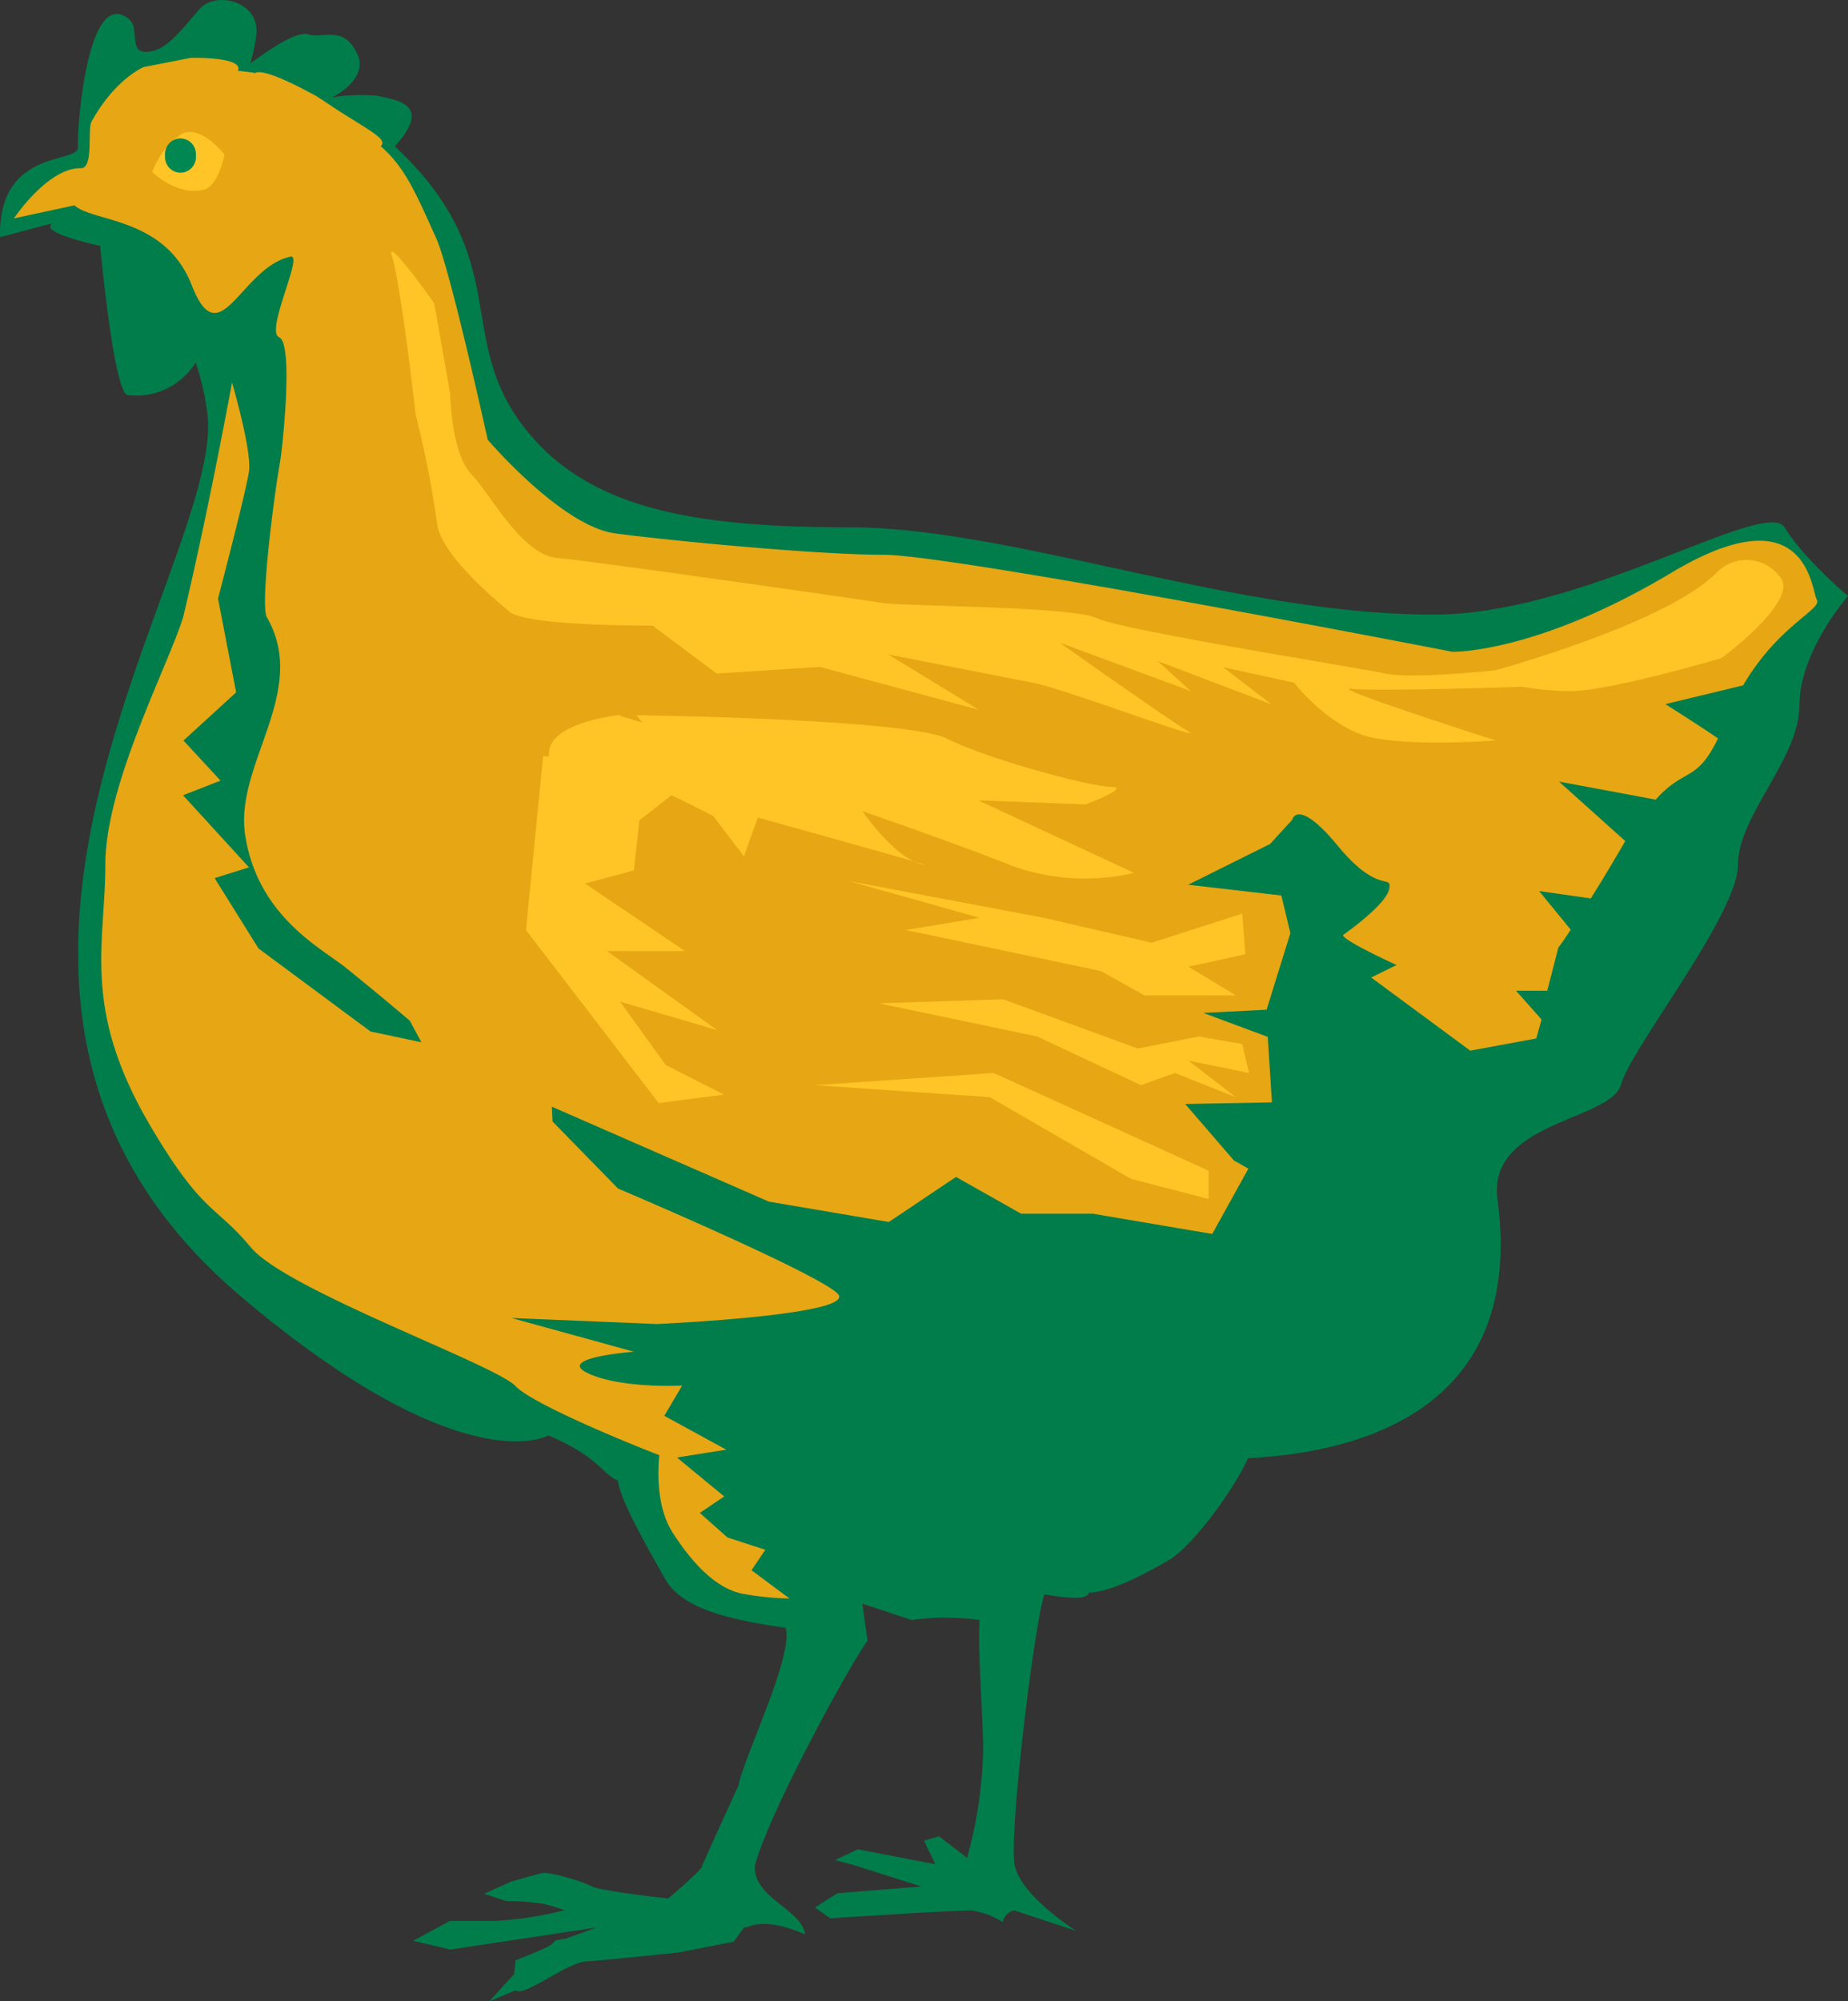
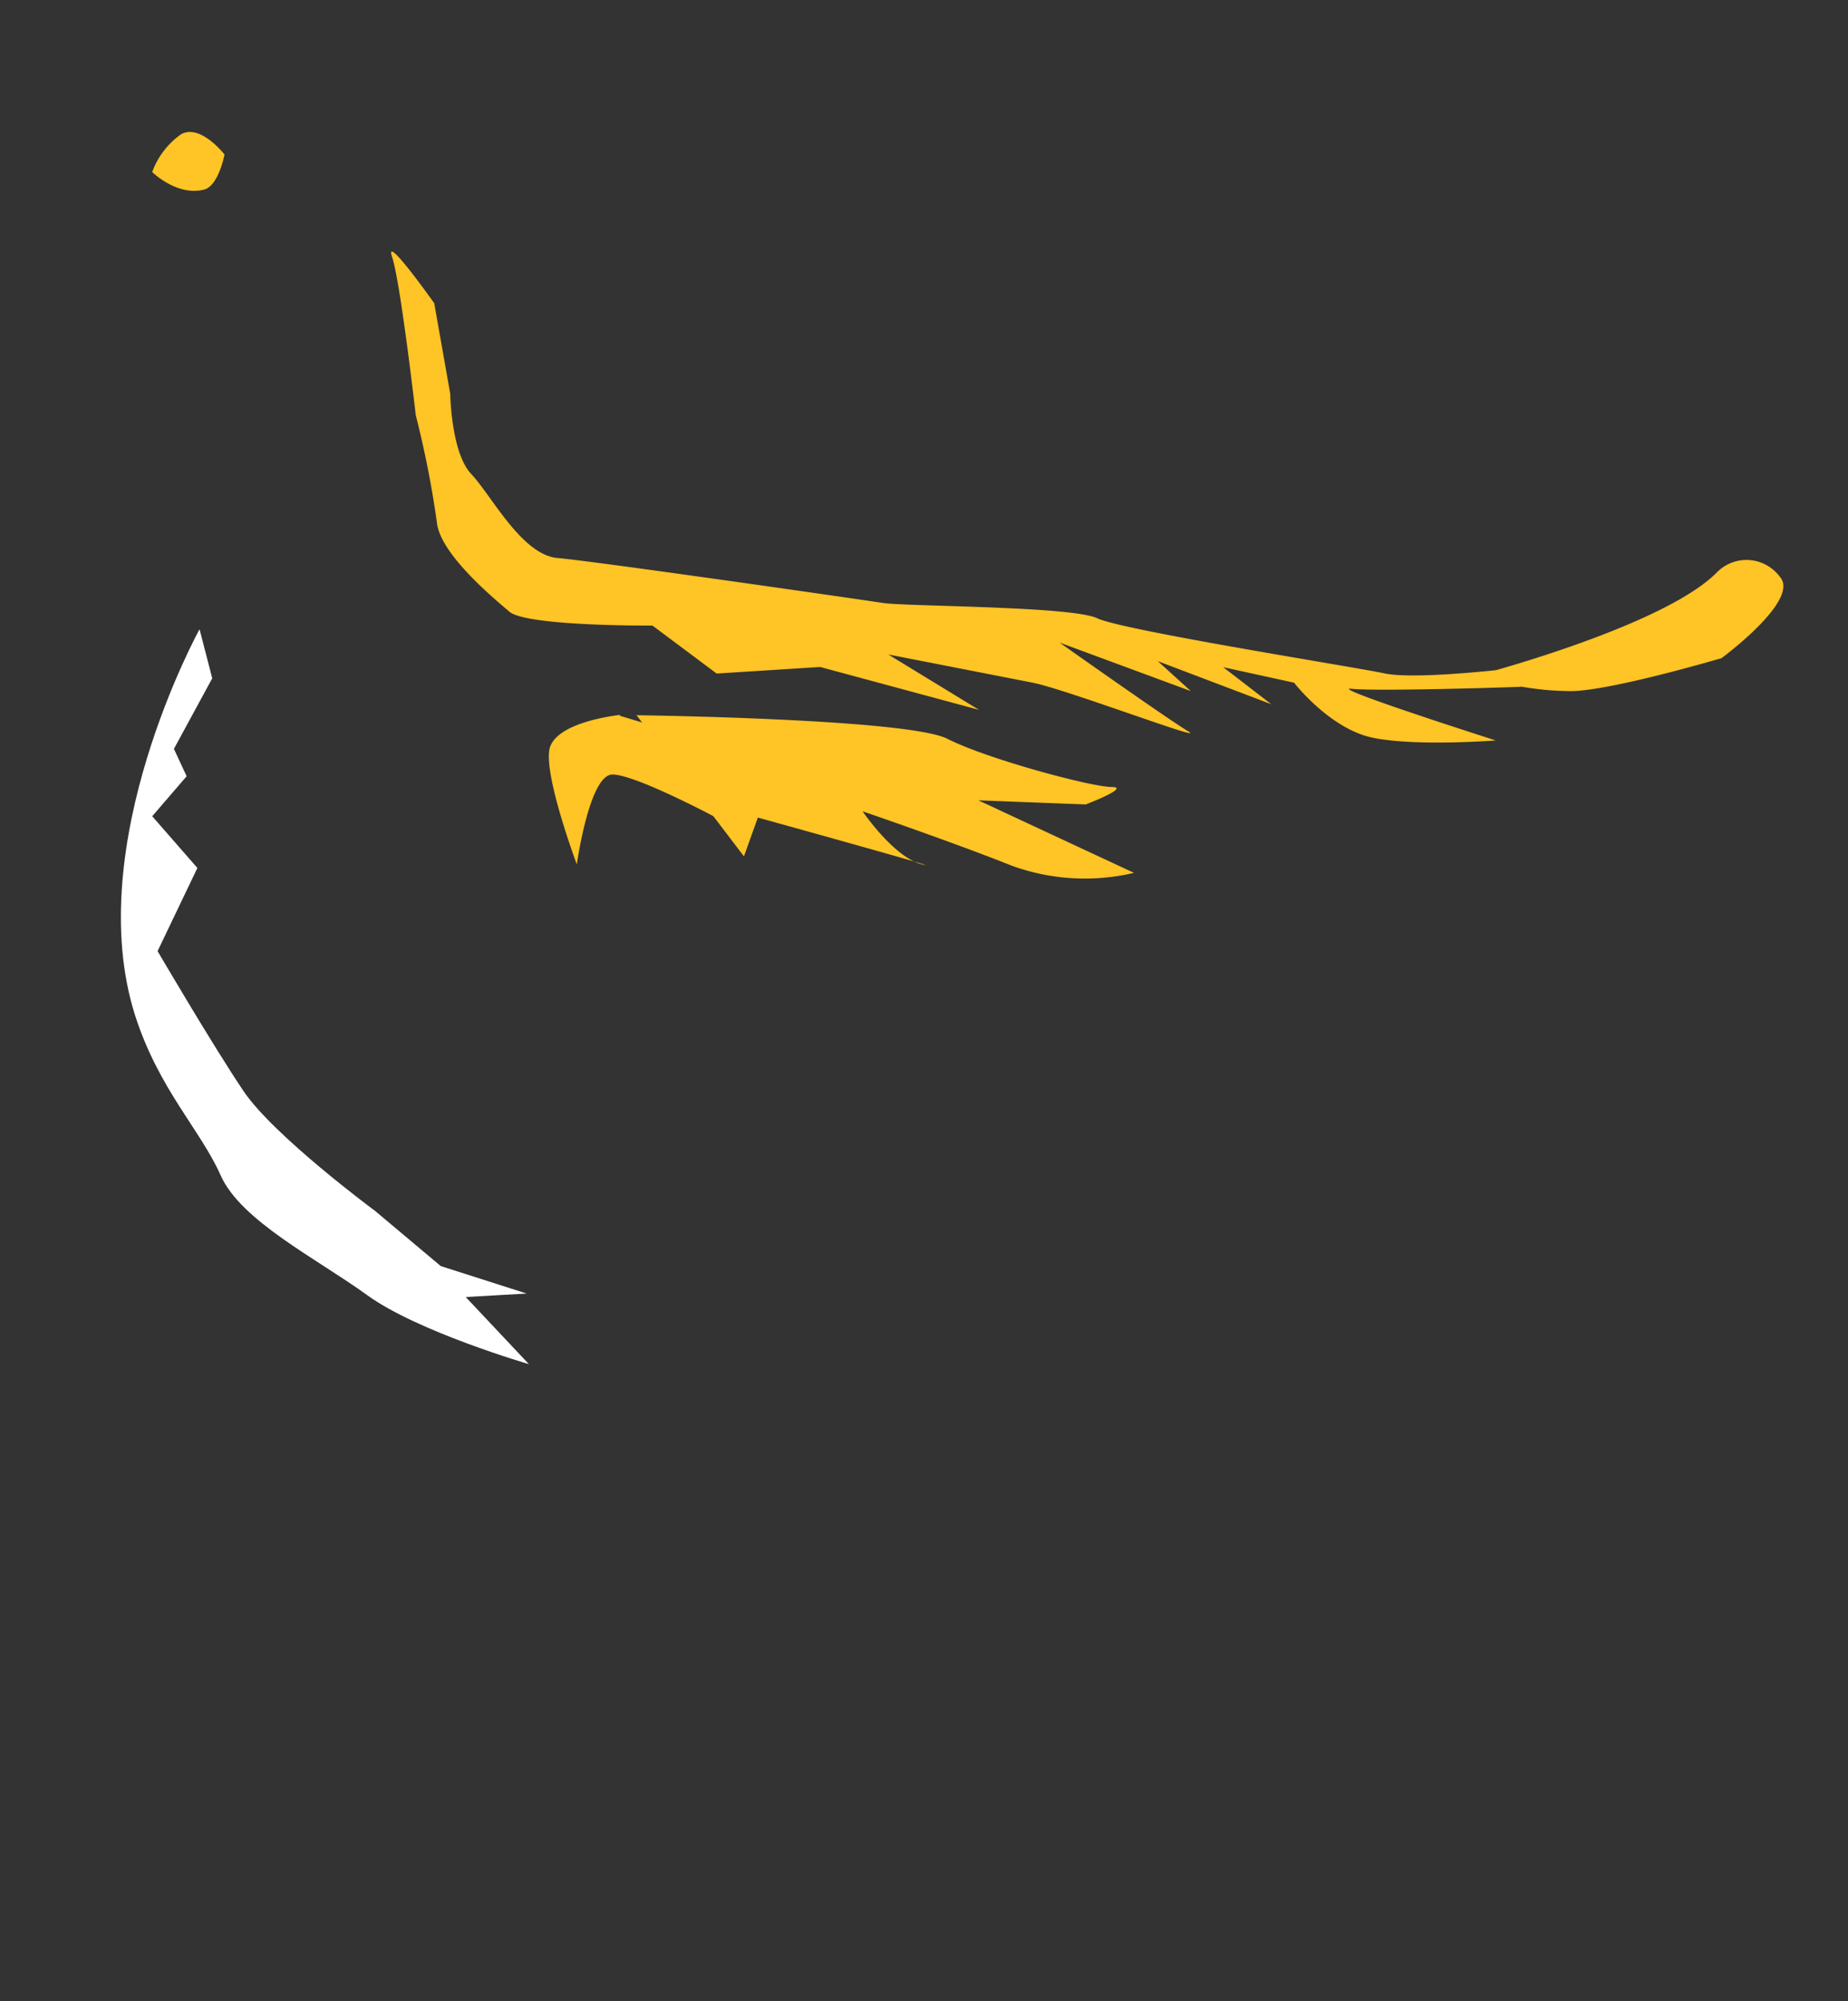
<svg xmlns="http://www.w3.org/2000/svg" width="109" height="118" viewBox="0 0 109 118" fill="none">
  <rect x="0" y="0" width="109" height="118" fill="#333333" stroke="none" />
  <path fill-rule="evenodd" clip-rule="evenodd" d="m11.779 37.135.739 2.859-2.26 4.161.75 1.614-2.03 2.357 2.664 3.05-2.348 4.904s3.286 5.61 5.075 8.26c1.789 2.648 7.77 7.07 7.77 7.07l3.858 3.24 5.068 1.62-3.596.204 3.727 3.958s-6.553-1.906-9.535-4.066c-2.981-2.16-7.454-4.378-8.646-7.065-1.193-2.687-3.652-5.082-5.05-9.44-3.193-10.07 3.801-22.752 3.801-22.752l.013.026Z" fill="#fff" />
-   <path fill-rule="evenodd" clip-rule="evenodd" d="M64.309 93.912c1.484-.152 3.236-1.13 4.602-1.906 1.367-.775 3.845-4.117 4.696-6.029 6.914-.35 16.343-3.043 14.721-15.248-.62-4.625 6.671-4.625 7.286-6.791.615-2.167 6.895-10.032 6.895-12.942s3.628-6.258 3.628-9.422c0-3.163 2.863-6.435 2.863-6.435s-2.615-2.192-3.727-4.028c-1.112-1.836-11.802 5.127-20.709 5.127-11.832 0-24.845-5.146-34.46-5.146-9.616 0-15.927-1.195-19.585-6.436-3.535-5.133-.373-9.612-7.23-16.03 2.186-2.432.267-2.693-1.032-2.979a10.673 10.673 0 0 0-2.683.095c.926-.438 2.1-1.493 1.454-2.655-.814-1.588-1.864-.8-2.851-1.061-.752-.216-2.56 1.093-3.423 1.722a9.837 9.837 0 0 0 .367-1.722c.198-1.849-2.175-2.541-3.224-1.62C11.363.9 10.07 2.839 8.965 3.01c-1.547.355-.621-1.322-1.385-1.906C5.095-.84 4.524 7.896 4.592 8.659c.124 1.041-4.702 0-4.59 5.323l3.106-.819c-.932.546 2.801 1.334 2.801 1.334s.783 8.552 1.603 8.787a4.06 4.06 0 0 0 2.286-.354 4.173 4.173 0 0 0 1.745-1.552 15.5 15.5 0 0 1 .69 3.03c1.055 8.78-18.927 34.212 1.9 51.97 13.187 11.194 18.212 8.258 18.212 8.258 3 1.271 3.161 2.281 4.1 2.656.117 1.112 1.676 3.85 2.782 5.8 1.006 1.811 3.982 2.434 7.106 2.885.516 1.582-2.485 7.687-2.777 9.295 0 .031-2.167 4.714-2.142 4.758 0 .216-2 1.906-2 1.906s-4.013-.438-4.51-.711c-.497-.274-2.454-.884-2.932-.782-.478.102-1.863.515-1.863.515l-1.56.705 1.324.426c.75-.002 1.5.057 2.242.177.4.099.793.22 1.18.363a21.96 21.96 0 0 1-4.1.635h-2.664l-2.162 1.169 2.2.515 8.64-1.303-1.864.667c-1.124.153-.193.121-1.392.636-1.198.514-1.546.635-1.546.635l-.08.807-1.454 1.601 1.534-.636c.484.432 3.006-1.639 4.174-1.709 1.168-.069 5.466-.527 5.466-.527l3.23-.635.621-.852c.217.115.913-.73 3.59.42-.199-1.481-3.043-2.116-2.969-4.041.907-3.354 5.957-12.471 6.653-13.253l-.31-2.204 2.912.965a14.53 14.53 0 0 1 4.007 0c-.125 1.716.21 5.884.21 7.624a25.696 25.696 0 0 1-.95 6.398l-1.658-1.271-.882.261.665 1.385-4.566-.877-1.348.635 1.087.286 4.013 1.271-4.97.4-1.31.839.907.635s7.106-.464 8.305-.464a4.747 4.747 0 0 1 1.863.686.875.875 0 0 1 .235-.45.846.846 0 0 1 .442-.236l3.653 1.207s-3.18-2.001-3.616-3.811c-.403-1.57 1.125-14.219 1.74-16.03 1.515.254 2.559.33 2.646-.14l.062.045Z" fill="#017D4B" />
-   <path fill-rule="evenodd" clip-rule="evenodd" d="m8.468 3.956 2.789-.546s3.15-.076 2.776.762c.373.045.702.077 1.013.134.621-.35 3.565 1.353 3.528 1.309.49.305.913.597 1.33.87 2.074 1.321 2.962 1.74 2.552 2.135 1.385 1.213 1.994 2.573 3.28 5.444.832 1.868 3.03 11.862 3.03 11.862s4.293 5.032 7.455 5.514c2.534.356 11.746 1.271 15.9 1.271 4.156 0 33.543 5.718 33.543 5.718s4.907.133 12.926-4.663c8.019-4.797 8.242 1.016 8.571 1.594.33.578-2.261 1.493-4.348 5.051l-4.584 1.105s1.864 1.176 3.106 2.02c-1.286 2.644-1.95 1.69-3.677 3.61l-5.702-1.062 3.907 3.507a110.674 110.674 0 0 1-2.031 3.38l-3.05-.432 1.863 2.275c-.702 1.08-.72 1.023-.72 1.023l-.665 2.579h-1.838l1.503 1.696-.31 1.118-3.895.718-5.845-4.313 1.503-.737s-3.162-1.43-3.162-1.767c0 0 2.535-1.766 2.72-2.706.187-.94-.62.368-3.018-2.541-2.398-2.91-2.702-1.544-2.702-1.544l-1.304 1.423-4.827 2.401 5.491.636.535 2.217-1.404 4.517-3.727.19 3.795 1.411.248 3.863-5.118.095 2.876 3.33.851.482-2.13 3.85-7.05-1.194h-4.224l-3.839-2.167-3.963 2.656-7.075-1.2-12.801-5.598.043.877 3.864 3.951s11.603 4.912 12.938 6.182c1.336 1.27-10.646 1.805-10.646 1.805l-8.578-.356 7.217 1.988s-4.664.35-2.708 1.27c1.957.922 5.553.725 5.553.725l-1.05 1.785 3.653 1.995-2.907.464 2.789 2.294-1.441.972 1.633 1.448 2.23.724-.813 1.207 2.236 1.665a16.48 16.48 0 0 1-2.622-.254c-1.422-.21-2.85-1.43-4.254-3.609-.895-1.378-.92-3.329-.802-4.587-1.664-.635-7.453-2.998-8.478-4.072-1.193-1.27-13.516-5.66-15.616-8.183-2.1-2.522-2.776-1.906-5.758-6.88-4.28-7.116-2.82-10.909-2.82-15.687 0-4.657 3.572-11.435 4.584-14.561 1.528-6.417 2.889-13.857 2.889-13.857s1.174 4.003 1 5.23c-.174 1.225-1.827 7.502-1.827 7.502l1.069 5.534-3.106 2.84 2.187 2.363-2.212.864 3.889 4.25-2.025.636 2.584 4.142 6.609 4.899 3 .635-.683-1.27a189.246 189.246 0 0 0-3.84-3.177c-1.521-1.182-5.223-3.1-5.888-7.904-.534-4.13 3.796-8.373 1.299-12.706-.41-.693.416-7.16.776-9.149.15-.896.801-6.988-.05-7.357-.85-.368 1.472-4.936.665-4.758-2.932.635-4.168 5.94-5.826 1.677-1.578-4.022-5.833-3.704-6.914-4.702l-3.571.77s1.994-3 3.956-2.961c.764 0 .367-2.32.622-2.745C6.797 4.63 8.505 3.937 8.505 3.937l-.037.02Z" fill="#E7A614" />
  <path fill-rule="evenodd" clip-rule="evenodd" d="M37.531 42.17s16.014.203 18.349 1.391c2.335 1.188 8.491 2.84 9.678 2.84 1.186 0-1.522 1.03-1.522 1.03l-6.33-.242 9.18 4.276a12.652 12.652 0 0 1-7.205-.42c-3.484-1.391-8.801-3.208-8.801-3.208s1.863 2.75 3.54 3.138c1.677.388-9.72-2.77-9.72-2.77l-.82 2.288-6.355-8.349.006.026Z" fill="#FFC425" />
-   <path fill-rule="evenodd" clip-rule="evenodd" d="m32.034 44.58-1.012 10.26 7.826 10.197 3.864-.495-3.447-1.747-2.69-3.736 5.72 1.677-6.484-4.657h4.596l-5.9-3.983 2.882-.775.323-2.954 4.012-3.126-9.69-.66ZM73.272 53.868l-5.342 1.715-6.36-1.467-11.504-2.167 7.709 2.167-4.348.718 11.497 2.42L67.5 58.69h5.392L70.104 57l3.354-.737-.186-2.395ZM59.172 58.92l7.938 2.903 3.59-.711 2.572.444.404 1.71-3.572-.725 2.79 2.154-3.597-1.43-1.994.718-6.137-2.871-9.335-1.957 7.341-.235ZM71.29 69.026l-12.683-5.762-10.522.718 10.298.711 8.33 4.816 4.578 1.188v-1.671Z" fill="#FFC425" />
  <path fill-rule="evenodd" clip-rule="evenodd" d="M36.575 42.152s-3.932.394-4.18 2.097c-.249 1.703 1.627 6.715 1.627 6.715s.74-5.298 2.1-5.298 6.118 2.541 6.118 2.541l-1.733-2.541 6.615-.286-10.56-3.177.013-.05ZM89.72 40.482c.962.172 1.936.26 2.913.267 2.33 0 8.907-1.944 8.907-1.944s4.609-3.387 3.466-4.765a2.507 2.507 0 0 0-.79-.707 2.446 2.446 0 0 0-2.047-.168 2.48 2.48 0 0 0-.89.57c-2.484 2.541-9.938 4.892-13.044 5.781-.82.083-4.969.509-6.528.197-1.795-.387-15.485-2.541-16.988-3.259-1.503-.718-11.286-.693-12.64-.902-1.355-.21-17.076-2.471-19.188-2.65-2.112-.177-3.9-3.69-5.093-4.949-1.193-1.258-1.242-4.733-1.242-4.733l-.944-5.343s-2.982-4.212-2.485-2.725c.497 1.486 1.398 9.339 1.398 9.339.53 2.073.944 4.175 1.242 6.296.174 1.842 3.255 4.41 4.28 5.28 1.024.87 8.44.819 8.44.819l3.784 2.827 6.105-.387 9.367 2.528-5.348-3.265 8.454 1.651c1.938.363 10.429 3.59 9.243 2.885-1.187-.705-7.59-5.235-7.59-5.235l7.739 2.859-1.95-1.766 6.695 2.54-2.838-2.185 4.18.915s2.093 2.707 4.621 3.24c2.528.534 7.274.165 7.274.165s-10.125-3.233-8.473-3.043c1.118.121 6.615 0 9.939-.12l.03-.013ZM13.257 9.128s-1.416-1.837-2.565-1.22a4.68 4.68 0 0 0-1.715 2.236s1.497 1.474 3.106 1.023c.826-.28 1.155-2.04 1.155-2.04h.02Z" fill="#FFC425" />
-   <path fill-rule="evenodd" clip-rule="evenodd" d="M11.555 9.173a.954.954 0 0 0-.238-.71.914.914 0 0 0-.672-.3.896.896 0 0 0-.672.3.938.938 0 0 0-.238.71.954.954 0 0 0 .238.71.915.915 0 0 0 .672.3.897.897 0 0 0 .672-.3.939.939 0 0 0 .238-.71Z" fill="#008752" />
</svg>